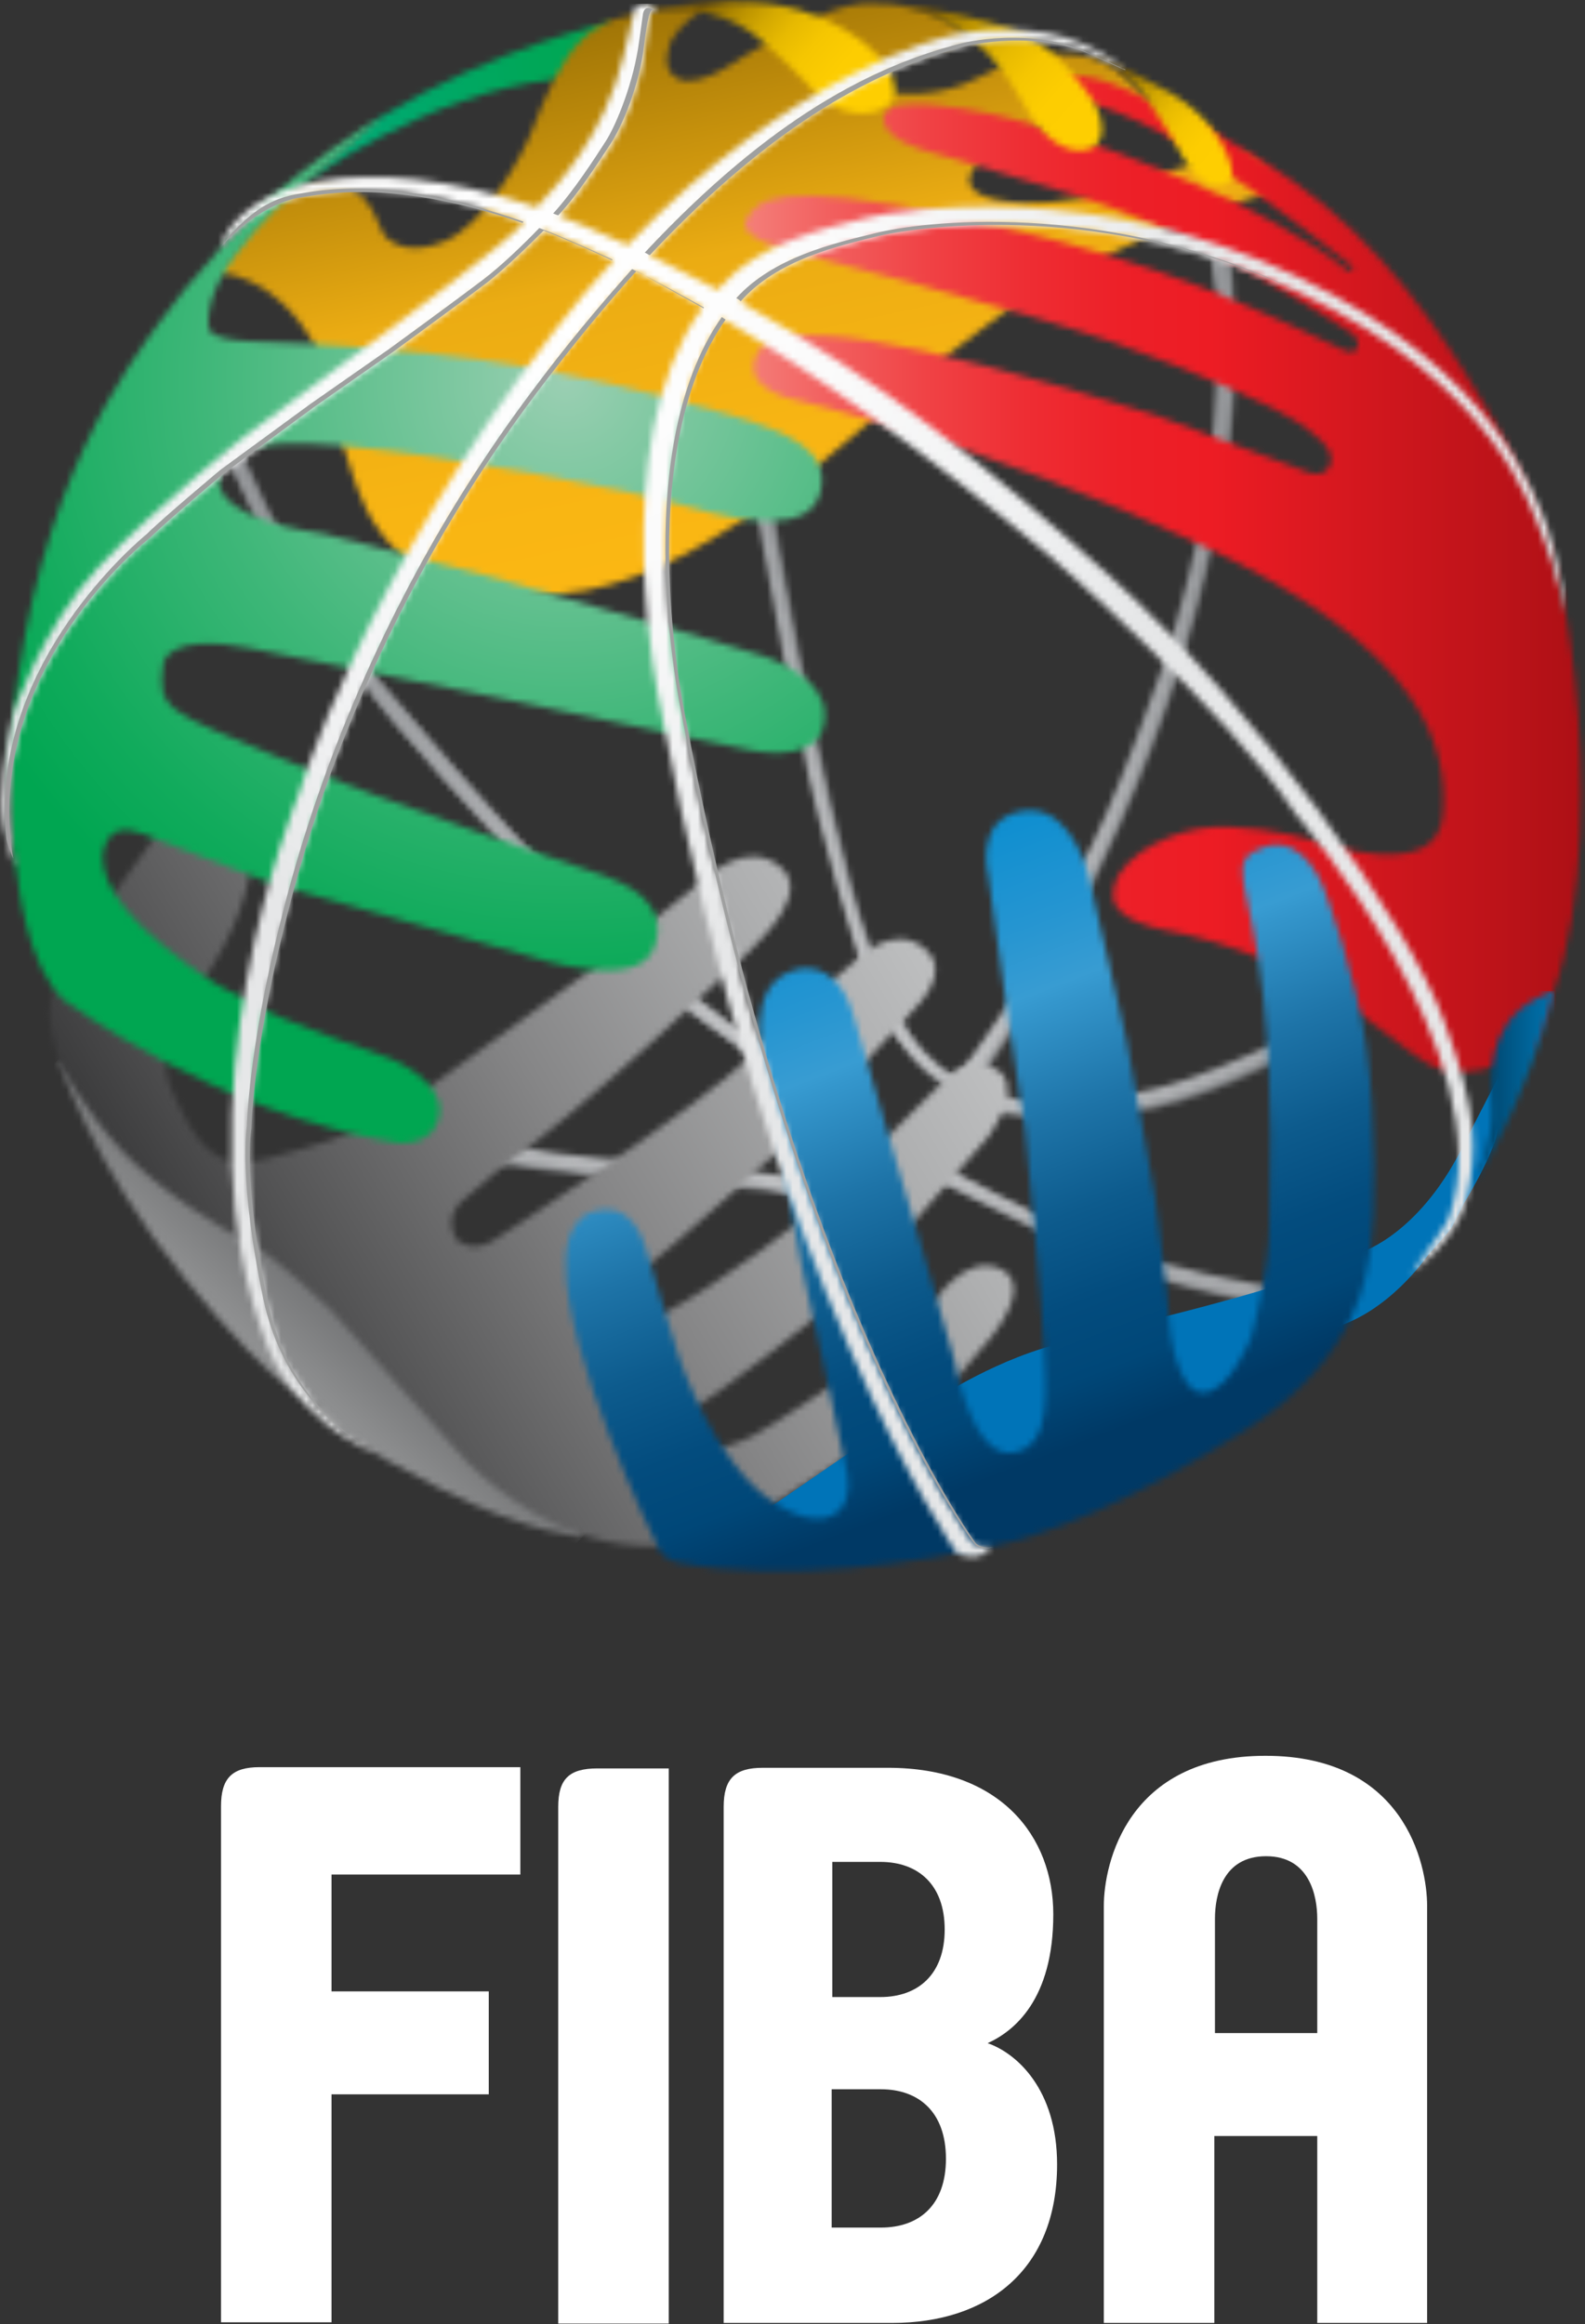
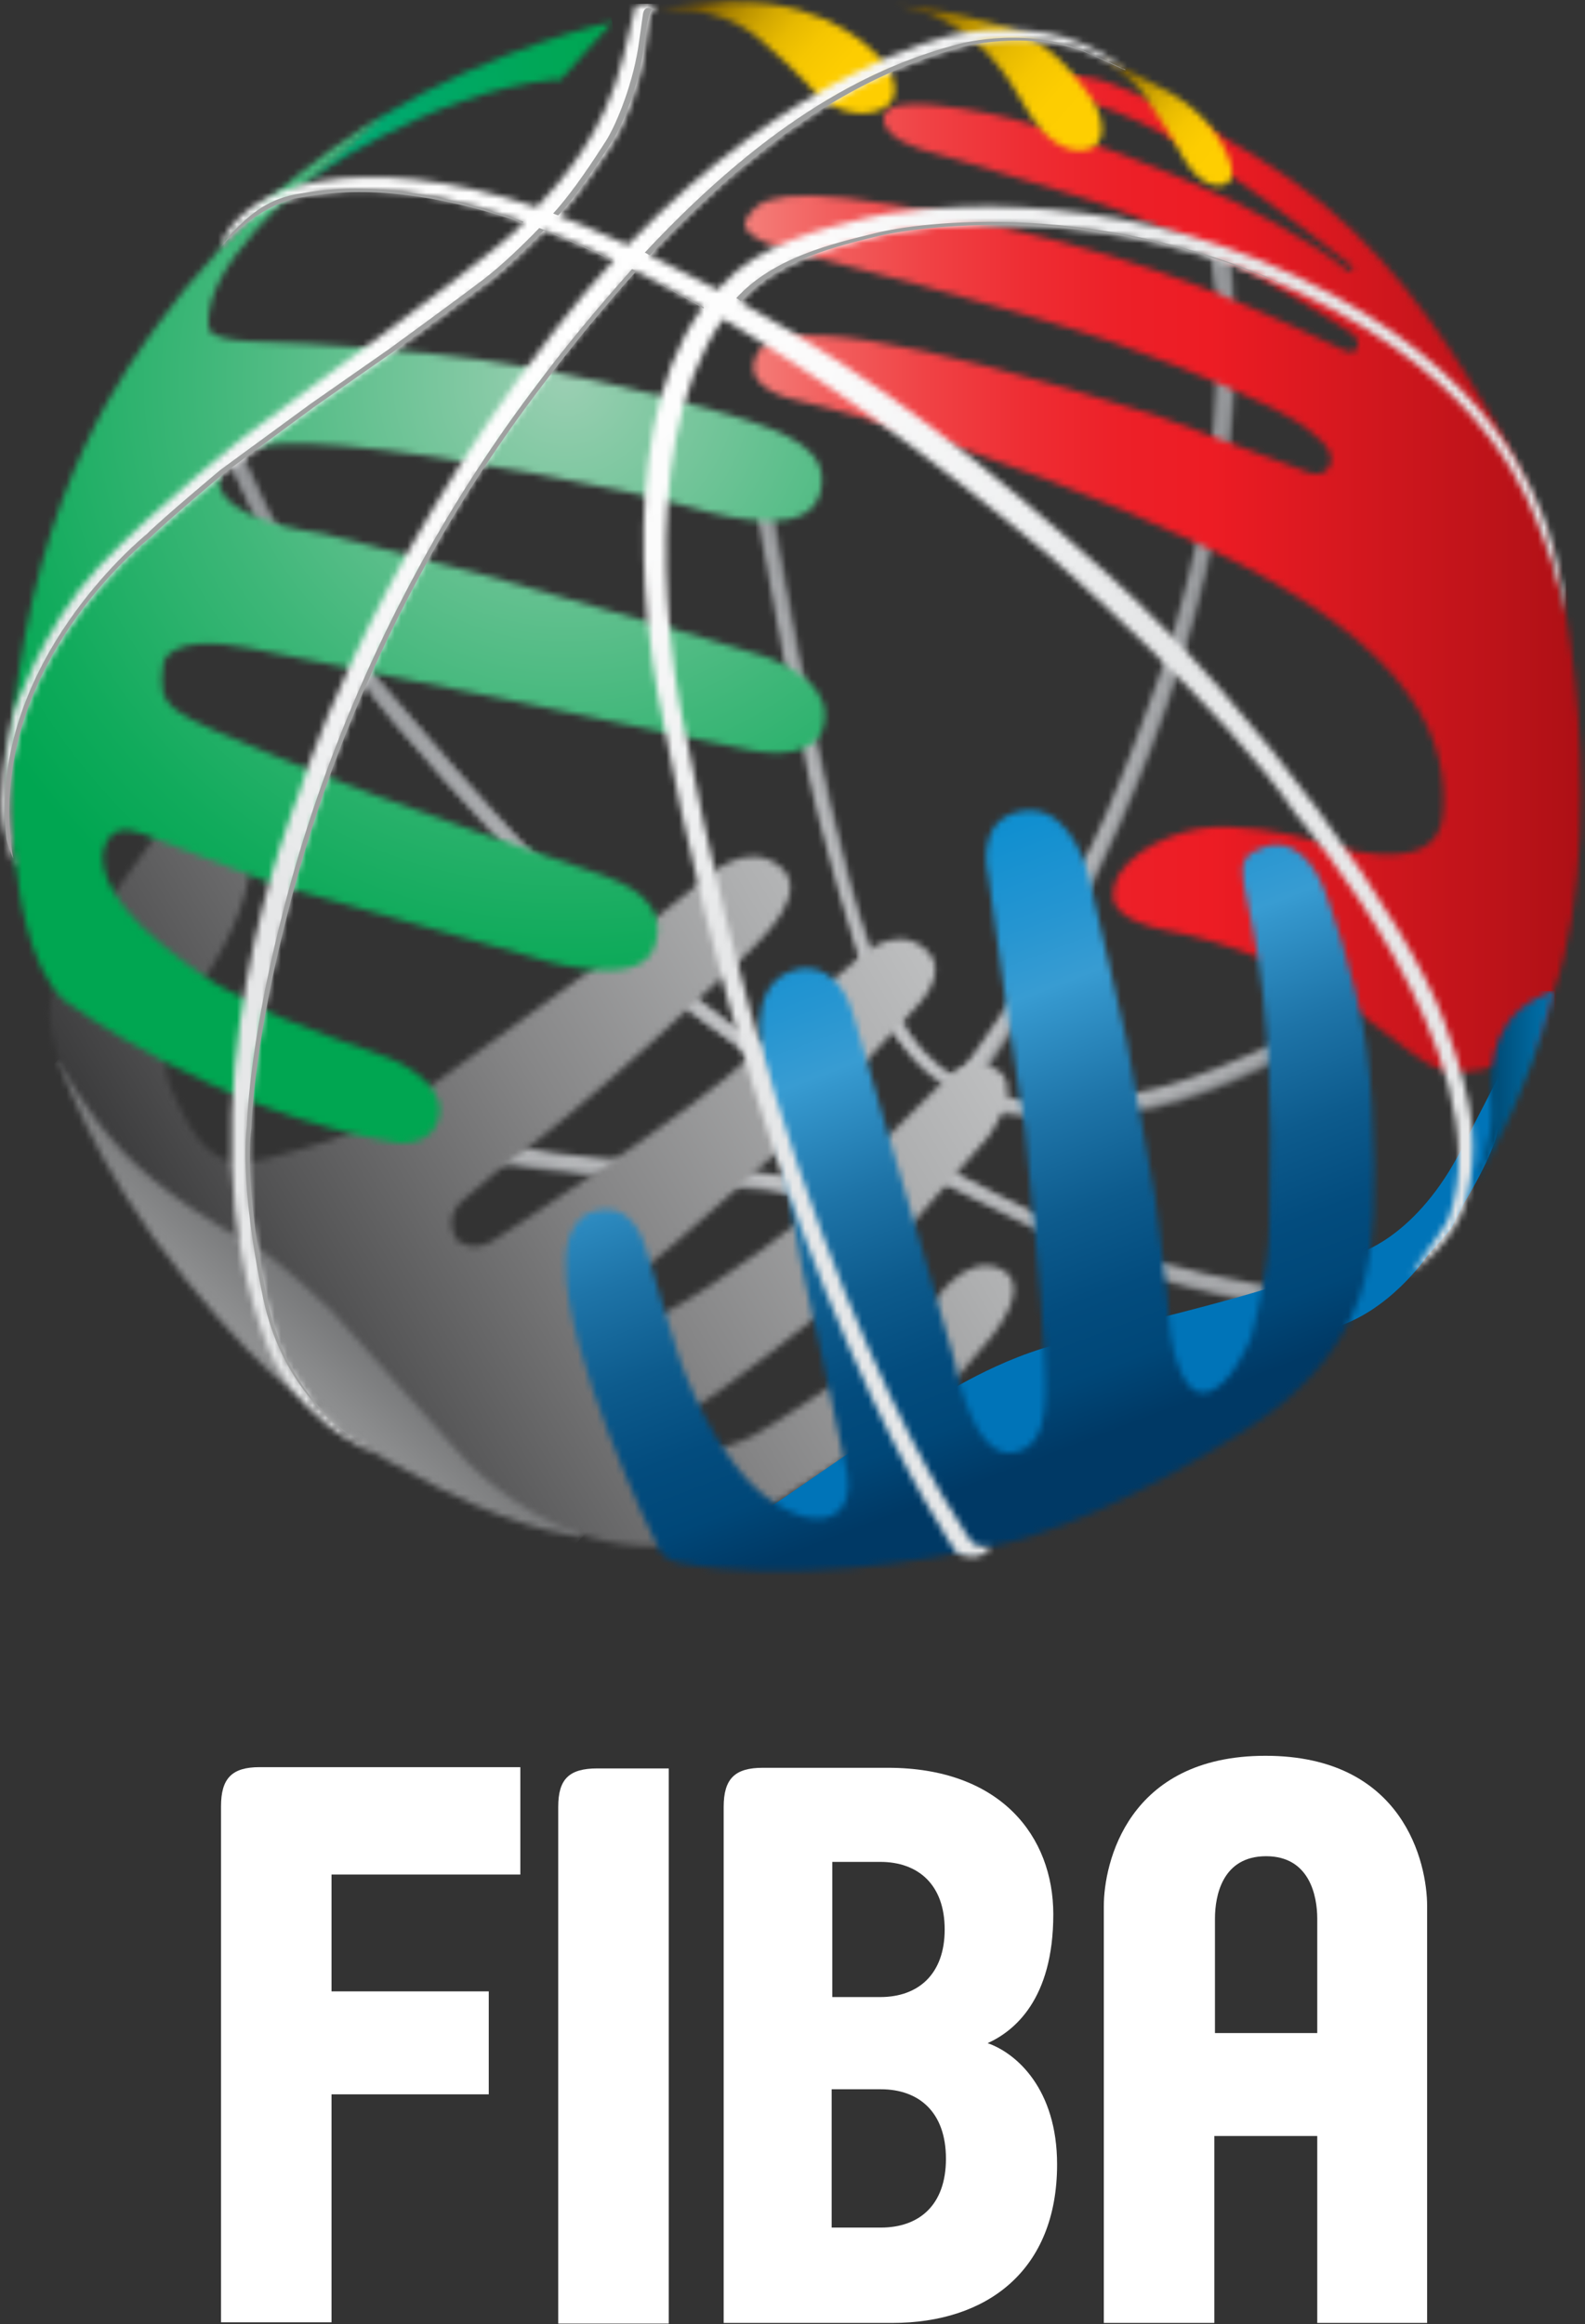
<svg xmlns="http://www.w3.org/2000/svg" width="251" height="368" viewBox="0 0 251 368" fill="none">
  <rect x="0" y="0" width="251" height="368" fill="#333333" stroke="none" />
  <path d="M52.5 296.9V315.3H77.4V331.6H52.5V367.7H35V286C35 281.6 36.7 279.8 41.1 279.8H82.4V296.8H52.5" fill="white" />
  <path d="M88.4 367.8V286.1C88.4 281.7 90.1 280 94.6 280H105.9V367.9H88.4" fill="white" />
  <path d="M149.6 305.5C149.6 312.6 145.4 316.2 139.4 316.2H131.8V294.8H139.4C145.4 294.8 149.6 298.4 149.6 305.5ZM167.4 342.7C167.4 330.8 161 325.1 156.4 323.5C160.6 321.6 166.8 316.6 166.8 303.1C166.8 290.8 158.5 279.9 140.6 279.9H120.8C116.4 279.9 114.6 281.6 114.6 286.1V367.8H141.3C156.3 367.8 167.4 359.5 167.4 342.7ZM149.8 341.8C149.8 349.2 145.5 352.7 139.5 352.7H131.7V330.8H139.5C145.5 330.8 149.8 334.4 149.8 341.8Z" fill="white" />
  <path d="M208.6 321.9H192.4V303.8C192.4 300.1 193.6 293.9 200.5 293.9C207.4 293.9 208.6 300.2 208.6 303.8V321.9ZM226 367.8V301.8C226 295 222.3 278 200.4 278C178.5 278 174.8 295.1 174.8 301.8V367.8H192.3V338.2H208.6V367.8H226Z" fill="white" />
  <mask id="mask0_381_13066" style="mask-type:luminance" maskUnits="userSpaceOnUse" x="120" y="38" width="86" height="139">
    <path d="M193.4 52.3C193.5 57.9 193.3 65.2 192.2 75.5C191.1 85.7 185.8 103.3 185.8 103.3C185.8 103.3 176.9 129.8 171.1 139.1C165.3 148.3 161.5 157.9 161.5 157.9C161.5 157.9 154.8 167.9 152.1 171.4C142.6 166 140.8 156.1 140.8 156.1C133.5 146.5 122.4 80.6 122.4 80.6L120.4 81L125.1 106.3L127.7 118.2C130.4 133.2 137 153.1 137 153.1C137 153.1 136.7 156.2 141.8 163.7C146.9 171.2 151.1 172.6 151.1 172.6C150 173.2 151.1 173 151.1 173L151.4 172.8L154.7 175C162 178.2 168.5 176.6 178.5 176.1C188.5 175.6 205.5 166.5 205.5 166.5L205.8 164.3C185.5 173.9 181.8 173.2 177.5 174.3C173.3 175.4 163.1 177 153.2 172L155 171.3L164.2 157.5L171.9 142.3C171.9 142.3 181.2 124.3 187.3 104.4C193.2 85.1 194.7 70.9 194.7 70.9C194.7 70.9 195.9 58.6 195.7 57.3C195.5 56.1 195.8 44.3 194.6 40.8L191.7 38C193.3 46.9 193.2 46.8 193.4 52.3Z" fill="white" />
  </mask>
  <g mask="url(#mask0_381_13066)">
    <path d="M205.801 38.2H120.301V178.3H205.801V38.2Z" fill="url(#paint0_radial_381_13066)" />
  </g>
  <mask id="mask1_381_13066" style="mask-type:luminance" maskUnits="userSpaceOnUse" x="36" y="69" width="172" height="139">
    <path d="M36.8 73.6L41.4 83.3L47.7 94C47.7 94 55.2 103.6 58 108.4C60.8 113.3 81.3 135.3 81.3 135.3L107.3 158.7L120.3 168.2L124.4 172.8L134.7 185.5L149.6 187.5L165.8 195.5C165.8 195.5 182.1 202.1 182.8 202.5C183.5 202.8 198.3 206.3 198.3 206.3L204.1 207.4C204.1 207.4 211.6 204.1 205.5 204.6C199.4 205 182.6 200.2 182.6 200.2C182.6 200.2 171.8 195.5 170 195.3C168.2 195.1 148.7 184.8 148.7 184.8H140L137.4 179.8C137.4 179.8 130.6 170.7 125.9 168.9C121.2 167.1 108.6 157 108.6 157L106.5 153.4C106.5 153.4 94.3 142.6 90 140.5C85.7 138.4 58.7 106.2 58.7 106.2C58.7 106.2 51.5 92.3 48.4 90.2C45.5 88.3 38.3 71.7 37.4 69.5L37.3 69.3L36.8 73.6Z" fill="white" />
  </mask>
  <g mask="url(#mask1_381_13066)">
    <path d="M211.5 69.3H36.8V207.3H211.5V69.3Z" fill="url(#paint1_radial_381_13066)" />
  </g>
  <mask id="mask2_381_13066" style="mask-type:luminance" maskUnits="userSpaceOnUse" x="71" y="180" width="60" height="11">
    <path d="M71.9 182L77.5 184.1L97.5 186.7L116.4 188C116.4 188 124.3 188.5 126.7 189.9C129.2 191.3 130.4 187.7 130.4 187.7L114.9 185.6C114.9 185.6 87 184.1 81.3 181.8C79.6 181.1 78 180.9 76.7 180.9C73.7 180.7 71.9 182 71.9 182Z" fill="white" />
  </mask>
  <g mask="url(#mask2_381_13066)">
    <path d="M130.4 180.7H71.9V191.1H130.4V180.7Z" fill="url(#paint2_radial_381_13066)" />
  </g>
  <mask id="mask3_381_13066" style="mask-type:luminance" maskUnits="userSpaceOnUse" x="119" y="37" width="87" height="140">
    <path d="M192.7 51.7C192.8 57.2 192.6 64.6 191.5 74.8C190.4 85 185.1 102.6 185.1 102.6C185.1 102.6 176.2 129.2 170.4 138.4C164.6 147.6 160.8 157.2 160.8 157.2C160.8 157.2 154.1 167.3 151.4 170.7C141.9 165.3 140.1 155.4 140.1 155.4C132.8 145.8 121.7 79.8 121.7 79.8L119.7 80.2L124.4 105.5L127 117.4C129.7 132.4 136.3 152.3 136.3 152.3C136.3 152.3 136 155.4 141.1 162.9C146.2 170.5 150.4 171.8 150.4 171.8C149.3 172.4 150.4 172.2 150.4 172.2L150.8 172.1L154.1 174.3C161.4 177.5 167.9 175.9 177.9 175.4C187.9 174.9 204.9 165.8 204.9 165.8L205.3 163.6C185 173.2 181.3 172.5 177 173.6C172.8 174.7 162.6 176.2 152.7 171.3L154.5 170.6L163.7 156.8L171.5 141.7C171.5 141.7 180.8 123.7 186.9 103.8C192.8 84.5 194.3 70.3 194.3 70.3C194.3 70.3 195.6 58 195.3 56.8C195.1 55.6 195.4 43.8 194.2 40.3L191.4 37.5C192.6 46.3 192.6 46.1 192.7 51.7Z" fill="white" />
  </mask>
  <g mask="url(#mask3_381_13066)">
    <path d="M205.2 37.6H119.7V177.7H205.2V37.6Z" fill="url(#paint3_radial_381_13066)" />
  </g>
  <mask id="mask4_381_13066" style="mask-type:luminance" maskUnits="userSpaceOnUse" x="36" y="68" width="172" height="139">
    <path d="M36.2 73L40.8 82.7L47.1 93.4C47.1 93.4 54.6 102.9 57.4 107.8C60.1 112.7 80.7 134.7 80.7 134.7L106.7 158.1L119.6 167.6L123.7 172.2L134 184.9L148.9 186.9L165.1 194.9C165.1 194.9 181.4 201.5 182.1 201.8C182.8 202.1 197.6 205.6 197.6 205.6L203.4 206.7C203.4 206.7 210.9 203.4 204.8 203.8C198.7 204.2 181.9 199.4 181.9 199.4C181.9 199.4 171.1 194.7 169.3 194.5C167.5 194.3 148 184 148 184H139.3L136.7 179C136.7 179 129.9 169.9 125.2 168.1C120.5 166.4 107.9 156.2 107.9 156.2L105.8 152.6C105.8 152.6 93.6 141.8 89.3 139.7C85 137.6 58 105.5 58 105.5C58 105.5 50.8 91.5 47.7 89.5C44.8 87.6 37.6 71 36.7 68.8C36.6 68.6 36.6 68.6 36.6 68.6L36.2 73Z" fill="white" />
  </mask>
  <g mask="url(#mask4_381_13066)">
    <path d="M210.9 68.7H36.2V206.7H210.9V68.7Z" fill="url(#paint4_radial_381_13066)" />
  </g>
  <mask id="mask5_381_13066" style="mask-type:luminance" maskUnits="userSpaceOnUse" x="71" y="180" width="59" height="10">
    <path d="M71.3 181.3L76.8 183.4L96.8 186L115.8 187.3C115.8 187.3 123.7 187.8 126.1 189.2C128.6 190.5 129.8 187 129.8 187L114.3 184.9C114.3 184.9 86.4 183.4 80.7 181.1C78.9 180.4 77.4 180.1 76.1 180.1C73.1 180.1 71.3 181.3 71.3 181.3Z" fill="white" />
  </mask>
  <g mask="url(#mask5_381_13066)">
    <path d="M129.8 180.1H71.3V190.5H129.8V180.1Z" fill="url(#paint5_radial_381_13066)" />
  </g>
  <mask id="mask6_381_13066" style="mask-type:luminance" maskUnits="userSpaceOnUse" x="47" y="3" width="50" height="27">
    <path d="M60 18.7C60 18.7 48.9 27.9 47.8 29.2C48 29.1 67.8 14.6 87.8 12.6L88.7 12.7L97 3.5C97 3.4 78.4 7.4 60 18.7Z" fill="white" />
  </mask>
  <g mask="url(#mask6_381_13066)">
    <path d="M44.6 3.7L96.2 -2.6L100.1 28.7L48.5 35.1L44.6 3.7Z" fill="url(#paint6_linear_381_13066)" />
  </g>
  <mask id="mask7_381_13066" style="mask-type:luminance" maskUnits="userSpaceOnUse" x="34" y="0" width="169" height="95">
    <path d="M128.5 3.2L121.9 6.5L117.5 9.1C117.5 9.1 110.9 14 107.5 12.5C104.1 11.1 106.3 6.4 106.3 6.4C106.3 6.4 108.5 2.7 111.4 1.7L109.4 1L108.8 1.2C108.8 1.2 103.5 1.6 103.3 1.6C103.2 1.7 98.8 2.7 98.8 2.7C98.8 2.7 95.2 3.1 92 6.4C88.7 9.7 86.1 15.8 84.4 20.3C82.7 24.8 76.6 35.8 70.2 38.3C63.8 40.9 61 37.4 61 37.4C61 37.4 60.3 36.5 59.6 34.6C58.9 32.7 56.9 29.8 54.4 29.7C51.9 29.6 45 28.4 40 35.8L34.2 43.1C34.2 43.1 43.6 43.1 50 55C50 55 54.9 73 55.8 75.1C56.6 77.2 58.2 83.4 63.9 88.2C69.7 93.1 83 95.4 92.7 93.5C102.4 91.6 111.9 87.1 128.8 74.3L138.9 65.8L149.1 56.9L160 48.7L174.3 40.9L188.2 34.4L202.7 30C202.7 30 199 23.9 195.9 24.4C192.8 24.9 182.5 27.8 182.5 27.8C182.5 27.8 168.8 34 157.7 31.6C146.6 29.1 161.1 21.1 161.1 21.1L164 20.6L170.7 14.8L177.9 16.7L182.1 18.6L183.3 18.7H183.5C183.5 18.7 179.4 11.7 174.2 9.6C169 7.5 161.2 8.9 154.9 12.3C148.6 15.7 141.7 14.7 141.7 14.7C141.7 14.7 135.2 13.1 138 11.5C140.9 9.9 153.1 6.4 153.1 6.4V5.7C153.1 5.7 148.4 0.3 137.5 0.5C137.5 0.5 137.4 0.5 137.1 0.5C136.3 0.6 132.7 0.8 128.5 3.2Z" fill="white" />
  </mask>
  <g mask="url(#mask7_381_13066)">
-     <path d="M42 130.6L14.5 4.7L195.3 -34.7L222.7 91.2L42 130.6Z" fill="url(#paint7_linear_381_13066)" />
-   </g>
+     </g>
  <mask id="mask8_381_13066" style="mask-type:luminance" maskUnits="userSpaceOnUse" x="117" y="11" width="134" height="159">
    <path d="M165 12.7C163 13.8 167.6 15.1 167.6 15.1C180.2 17.4 189.8 24.6 195.3 28.1C200.7 31.6 213.8 41.9 213.8 41.9C215.1 43.4 213.4 42.8 213.4 42.8C207.9 38.1 195.7 32 195.7 32C168.2 19.4 154.6 17.6 154.6 17.6C154.6 17.6 140.7 14.7 140 18.3C139.2 22 146.7 23.9 146.7 23.9C146.7 23.9 151.4 25.1 171.1 31.2C190.8 37.2 212.9 52 213.8 52.6C214.7 53.2 215.4 54.3 214.9 55.2C214.4 56.1 213 55.5 213 55.5C190.6 44.8 177.2 39.8 150.2 34.1C123.2 28.4 119.9 31.6 118.2 34.7C116.5 37.8 125.5 39.8 125.5 39.8C125.5 39.8 161.1 48.9 176.3 54.2C191.4 59.5 202.4 64.8 205.1 66.6C207.8 68.4 211.8 71.2 210.6 73.7C209.4 76.2 206.2 74.4 206.2 74.4L183.2 65.8C142.8 53.1 123.1 50.2 120 55.8C116.9 61.4 125.5 63.2 125.5 63.2C125.5 63.2 155.7 70 190.7 86.5C225.6 102.9 229.4 118.4 228.5 129.1C227.5 139.9 209.5 133.5 207 132.8C204.5 132.1 196.1 130.2 189.9 131.2C183.7 132.3 175.9 136.5 176.3 142.1C176.5 145.7 183.7 147.1 183.7 147.1C208 151.6 218.9 164.1 225.9 168.3C233 172.6 242.4 166.1 242.4 166.1C244.3 163.6 246 157.1 246 157.1C251.1 143 251 121.8 249.4 107.6C248.7 100.9 247.6 93.6 245.4 86.5C243 78.6 239.3 71.1 236.6 66.6C231.6 58.1 222.8 43.2 209.5 32.3C196.2 21.4 177.2 13.3 173.7 12.5C170.3 11.7 168.6 11.6 168.6 11.6C168.6 11.6 167 11.6 165 12.7Z" fill="white" />
  </mask>
  <g mask="url(#mask8_381_13066)">
    <path d="M251.3 11.6H116.5V172.5H251.3V11.6Z" fill="url(#paint8_linear_381_13066)" />
  </g>
  <mask id="mask9_381_13066" style="mask-type:luminance" maskUnits="userSpaceOnUse" x="103" y="0" width="39" height="18">
    <path d="M114.6 0.3C114.6 0.3 109.1 0.5 103.7 1.6C103.7 1.6 113.2 0.1 120.3 6.2C127.4 12.3 129.7 15.4 129.7 15.4C129.7 15.4 134.1 19.1 138.9 17.6C143.7 16.2 141.1 11.1 140 9.9C139 8.7 131.9 0.3 117 0.3C116.3 0.2 115.5 0.2 114.6 0.3Z" fill="white" />
  </mask>
  <g mask="url(#mask9_381_13066)">
    <path d="M126.4 38.9L94.4 10.8L121.2 -19.7L153.2 8.4L126.4 38.9Z" fill="url(#paint9_linear_381_13066)" />
  </g>
  <mask id="mask10_381_13066" style="mask-type:luminance" maskUnits="userSpaceOnUse" x="141" y="0" width="34" height="24">
    <path d="M141.5 0.8C144.8 1.1 154.1 3 160.9 14.5L162.7 17.5C162.7 17.5 166.4 24.3 171.4 23.8C176.3 23.4 174.5 17.4 172.3 14.8C170.2 12.2 166.5 5.8 156.5 3.5C156.5 3.5 148 1 141.4 0.8H141.5Z" fill="white" />
  </mask>
  <g mask="url(#mask10_381_13066)">
-     <path d="M161.201 41.5L129.801 14L156.701 -16.6L188.001 10.9L161.201 41.5Z" fill="url(#paint10_linear_381_13066)" />
+     <path d="M161.201 41.5L129.801 14L156.701 -16.6L188.001 10.9Z" fill="url(#paint10_linear_381_13066)" />
  </g>
  <mask id="mask11_381_13066" style="mask-type:luminance" maskUnits="userSpaceOnUse" x="174" y="9" width="22" height="21">
    <path d="M181.3 15.2C183.8 18.8 186.5 23.4 186.5 23.4C186.5 23.4 189.2 29.4 192.9 29.4C196.6 29.4 194.9 25.1 193.2 22.2C191.5 19.3 188.8 16.8 185.7 14.9C182.5 13 176.2 10 176.2 10L174.3 9.2C174.2 9.2 178.8 11.6 181.3 15.2Z" fill="white" />
  </mask>
  <g mask="url(#mask11_381_13066)">
    <path d="M186.8 40.5L164.2 20.6L183.9 -1.9L206.6 18L186.8 40.5Z" fill="url(#paint11_linear_381_13066)" />
  </g>
  <mask id="mask12_381_13066" style="mask-type:luminance" maskUnits="userSpaceOnUse" x="9" y="167" width="84" height="77">
    <path d="M29.4 202.6C44.7 221.4 49.6 222 49.6 222C49.6 222 51.1 224.3 55.1 227.3C58.4 229.7 63.5 232.6 69.9 235.8C84 242.9 92.2 243.3 92.3 243.3L91.3 235L49.4 196.2L27.5 183.5L15.8 171.4L9.2 167.7C9.3 167.6 14 183.7 29.4 202.6Z" fill="white" />
  </mask>
  <g mask="url(#mask12_381_13066)">
    <path d="M130 202L54.6 284.5L-28.3 208.8L47.1 126.3L130 202Z" fill="url(#paint12_linear_381_13066)" />
  </g>
  <mask id="mask13_381_13066" style="mask-type:luminance" maskUnits="userSpaceOnUse" x="7" y="123" width="154" height="122">
    <path d="M26 130.5L17.4 142.4C17.4 142.4 10.9 152.3 8.6 156.7C6.4 161.1 9.8 169.1 9.8 169.1C9.8 169.1 13.5 175.9 19.4 182.3C25.4 188.7 35.3 194.7 39.4 196.7C43.5 198.8 52.5 207.5 52.5 207.5L73.9 231.4C73.9 231.4 84.6 242.8 98.6 244.5C112.6 246.2 120.2 239.6 120.2 239.6L148.6 221.4C148.6 221.4 155.9 213.2 157.3 211.3C158.7 209.4 163.3 203 158.2 200.8C153 198.6 148.3 205.6 148.3 205.6L134.9 217.2C134.9 217.2 122 226 119.3 227.3C116.6 228.7 114.2 229.2 114.2 229.2L112.9 229.3C111.6 229.4 103 227 109.3 223.3C115.5 219.6 129.9 208 129.9 208L142.6 195.9L156.5 180C156.5 180 162.4 172.1 157.8 169.3C153.2 166.5 149.5 171.1 149.5 171.1C149.5 171.1 135.5 185 131.9 188.8C128.3 192.6 113.6 203.5 104.9 208.1C96.1 212.7 98.9 202.3 101.6 201C104.3 199.7 127.3 178.6 127.3 178.6C127.3 178.6 143.8 160.8 144.5 160.1C145.2 159.3 151.1 153.8 146.2 150C141.3 146.2 135.7 151.9 135.7 151.9C135.7 151.9 127.7 158.5 119.1 167C110.5 175.6 78.6 196.1 78.6 196.1C74.9 198.8 72.3 196.3 72.3 196.3C70.2 192.8 72.9 190.4 72.9 190.4L79.1 185.1C92 176.1 116.6 152.7 118.7 150.6C120.8 148.4 128.6 141.2 123.4 137.1C118.2 133 112.2 138.7 112.2 138.7L93.8 153.4L63.6 175.3C54.6 180.4 50.2 181.3 42 183.5C33.8 185.7 30.9 180.8 27.2 172.7C23.5 164.7 31.4 156.4 31.4 156.4C43.7 138.6 40.5 127.2 34.7 123.7C33.9 123.2 33.1 123 32.4 123C28 123 26 130.5 26 130.5Z" fill="white" />
  </mask>
  <g mask="url(#mask13_381_13066)">
    <path d="M-47.899 155.5L121.901 53.8L217.701 213.7L47.901 315.5L-47.899 155.5Z" fill="url(#paint13_linear_381_13066)" />
  </g>
  <mask id="mask14_381_13066" style="mask-type:luminance" maskUnits="userSpaceOnUse" x="1" y="18" width="130" height="164">
    <path d="M47.4 27.5C39 34.1 29.4 45.1 25.2 51.1C21 57 5.7 76.3 2 114.4C2 114.4 0.6 127.8 2.8 139.1C2.8 139.1 4.1 152.9 10.2 158.4C10.2 158.4 33.7 176.1 63.1 181C63.1 181 69.1 181.5 69.6 176.2C70.1 170.9 61.8 167.6 61.8 167.6C61.8 167.6 42.3 160.8 40.4 159.1C38.5 157.5 35.7 157.8 25.7 149.6C15.7 141.4 15.3 135.5 17.1 132.9C18.9 130.2 22.1 131.8 25.1 133C28.2 134.2 43.1 139.9 43.1 139.9L84.2 151.5C84.2 151.5 101 157.2 103.6 150C106.3 142.8 98.7 139.8 95.8 138.7C92.9 137.6 62.2 127.5 44.3 120C26.4 112.5 24.8 112.5 25.9 104.9C25.9 104.9 26.8 100.1 39.4 102.6C52.9 105.4 80.4 110.8 80.4 110.8L118.4 118.7C118.4 118.7 128.8 121.2 130.4 115.1C132 109.1 125.5 105.5 121 103.9C116.4 102.3 75.8 90.8 75.8 90.8L51.2 84.5C51.2 84.5 28.9 81.9 36 72.4C36 72.4 38.1 69.2 54.5 70.6C70.9 72 100 77.6 108.9 80.2C117.9 82.8 128.2 84.5 129.9 78C131.6 71.5 125.3 68.6 115.6 65.7C106 62.8 86.6 57.9 69.2 56.1C51.7 54.3 41.2 54.1 41.2 54.1C41.2 54.1 33.4 54.1 33.1 52C33.1 52 32.3 49.3 34.8 44.4C37.3 39.4 43.6 32.8 46.6 30.4L60.6 18.5C60.7 18.4 55.8 20.9 47.4 27.5Z" fill="white" />
  </mask>
  <g mask="url(#mask14_381_13066)">
    <path d="M131.9 18.4H0.5V181.6H131.9V18.4Z" fill="url(#paint14_radial_381_13066)" />
  </g>
  <path fill-rule="evenodd" clip-rule="evenodd" d="M121.3 239.1L137 228.3L149.4 220.8C149.4 220.8 160.2 213.8 171 212.1C181.8 210.4 183.1 208.8 183.1 208.8C183.1 208.8 205 203.4 207.3 201.5C209.5 199.6 215.7 198.2 215.7 198.2C215.7 198.2 225.2 195.3 232.2 180.4L237.2 170.7C237.2 170.7 238.2 176.5 236.7 180.8C235.2 185.1 231.9 190.4 231.9 190.4C231.9 190.4 230.2 193.7 229.9 194.3C229.6 194.9 226 198.9 226 198.9C226 198.9 219.9 207.9 210.9 210.3C201.9 212.6 173.4 247.2 135.2 246.3C97 245.2 121.3 239.1 121.3 239.1Z" fill="#0074B8" />
  <mask id="mask15_381_13066" style="mask-type:luminance" maskUnits="userSpaceOnUse" x="89" y="128" width="129" height="121">
    <path d="M161.9 128.4C154.1 129.7 156.5 138.7 156.5 138.7L159.1 157.3L162.3 178.9C162.3 178.9 165.2 207.7 165.3 213.4C165.4 219.1 167 229 160.4 230C153.9 231 151.2 215.6 151.2 215.6L147.4 202.4L140.6 179.4L135 160.3C132 151.1 125.8 153.6 125.8 153.6C117.4 156 121.1 168.8 121.1 168.8L126.9 200.3C126.9 200.3 133.2 228.1 134.2 233.6C135.2 239.2 130.9 243.6 122 237.5C113.1 231.4 107.6 215.1 107.6 215.1C107.6 215.1 103.7 202.8 102.5 198.4C101.3 194 98.8 190.4 94 191.8C89.2 193.2 89.6 200.1 89.6 200.1C89.3 214 103.3 243.4 104.5 245.6C105.1 246.7 106.9 247.3 106.9 247.3C124.7 251 147.2 246.9 156.5 245C165.8 243.1 179.3 237.8 197.4 226.3C215.5 214.7 216.4 201.4 217.1 197.5C217.8 193.6 218 177.3 216.4 165.8C214.8 154.3 209.8 141.1 209.8 141.1C209.8 141.1 206.8 131.9 200.2 134.1C193.7 136.3 198.1 139.6 200 157.5C201.9 175.4 200.9 187 201 194C201.1 201 198.1 211.8 198.1 211.8C198.1 211.8 194.8 220.3 190.6 220.5C186.4 220.7 185.1 210.4 185.1 208.3C185.1 206.2 182.9 189.4 182.9 189.4L178.4 164.7L172.4 138.7C172.4 138.7 170 128.3 163.1 128.3C162.8 128.3 162.3 128.3 161.9 128.4Z" fill="white" />
  </mask>
  <g mask="url(#mask15_381_13066)">
    <path d="M105.8 294L48.4 143.9L201.7 85.4L259 235.4L105.8 294Z" fill="url(#paint15_linear_381_13066)" />
  </g>
  <mask id="mask16_381_13066" style="mask-type:luminance" maskUnits="userSpaceOnUse" x="233" y="156" width="14" height="32">
    <path d="M236.2 175.2C236.5 180.5 234.5 185.3 233.2 187.9C234.7 185.4 237.3 180.9 239.8 175.2C243.5 167.1 246.2 156.9 246.2 156.9C236.8 159.9 235.7 167.3 236.2 175.2Z" fill="white" />
  </mask>
  <g mask="url(#mask16_381_13066)">
    <path d="M246.2 156.9H233.2V187.9H246.2V156.9Z" fill="url(#paint16_linear_381_13066)" />
  </g>
  <mask id="mask17_381_13066" style="mask-type:luminance" maskUnits="userSpaceOnUse" x="233" y="187" width="1" height="1">
    <path d="M233.2 187.9L233.3 187.8L233.2 187.9Z" fill="white" />
  </mask>
  <g mask="url(#mask17_381_13066)">
    <path d="M233.3 187.8H233.2V187.9H233.3V187.8Z" fill="url(#paint17_linear_381_13066)" />
  </g>
  <mask id="mask18_381_13066" style="mask-type:luminance" maskUnits="userSpaceOnUse" x="0" y="0" width="248" height="247">
    <path d="M102.3 0.6C100.6 0.8 100.8 1.1 100.6 1.1C100.5 1.1 98.7 9 98.7 9C95.8 21.1 88.7 28.9 85 32.8C57.3 23.5 37.9 28.9 34.7 39.6C34.7 39.6 40.2 32.2 47.6 31.1C51.5 30.5 62 27.7 82.9 35.1C82.9 35.2 82.8 35.3 82.7 35.4C81.8 37.3 60.8 52.8 60.8 52.8L39 68.9C39 68.9 24.7 80.2 15.6 89.8C6.6 99.4 2.1 113 2.1 113C2.1 113 0.2 121.1 0.2 126.8C0.2 132.4 2.3 137.1 2.3 137.1V136.6C-4 107.4 23.9 85 23.9 85C26.5 82.5 35.6 74.9 35.6 74.9L49.9 64.4L62.5 55.6C62.5 55.6 72.8 48.1 77.4 44.6C80.3 42.4 84 38.8 86.3 36.5C89.7 37.8 93.3 39.3 97.2 41.2C94 44.6 90.9 48.4 87.7 52.5C57.2 92 47.2 126 47.2 126C47.2 126 26.9 175.2 42.6 213.8C42.6 213.8 47.1 225.1 59.4 230L54.6 226.9L50 222.6L45.2 215.6L43.9 212.2L42.2 206C38.2 186.9 39.6 178.6 39.6 178.6C39.6 178.6 39.8 166.7 44.8 146.7C46.9 138.4 55.9 100.7 84.7 62.2C90.2 54.8 95.5 48.4 100.5 42.8C103.9 44.5 107.5 46.5 111.3 48.6C111.3 48.7 111.2 48.8 111.1 48.9C95.5 70.5 104.5 111.7 104.5 111.7C121.8 204 151.5 245.9 151.5 245.9C155.5 247.7 156.9 244.9 156.9 244.9C154.9 245.1 154 244.3 154 244.3C154 244.3 125.4 205.6 108 113.3C108 113.3 99.2 72.2 114.5 50.5L114.7 50.6C129.1 59.2 146.1 71.2 166.2 88C166.2 88 194.1 112.2 205.2 128.9C205.2 128.9 238.3 167.5 229.5 192.7C229.5 192.7 229.7 193.3 223.4 201.7C223.4 201.7 231.1 196.2 232.4 189.3C233.7 182.3 234.3 176.7 228.6 161.4C222.9 146 199.4 112.4 175.3 90.8C156.5 74 139.7 60.3 117.2 47.8C123 41.2 132.8 39 139.4 37.3C146 35.7 175.2 31.7 205.9 46.4C236.6 61 242.2 79.9 244.2 84.7C246.3 89.5 247.9 97.1 247.9 97.1C247.7 91.5 245 83.3 245 83.3C242.9 78.3 237.1 58.9 205.5 43.8C173.9 28.7 143.8 32.8 137.1 34.5C130.3 36.2 120.2 38.5 114.2 45.3C114 45.5 113.9 45.7 113.7 45.9C110.2 44.1 106.6 42.2 102.9 40.4C123.1 18.8 139.3 10.8 153 7.2C153 7.2 164.4 4.3 173.9 9C173.9 9 178.2 11 178.3 11C178.4 11 173 6.5 165.7 5.2C158.4 4 151.8 5.3 150.6 5.6C149.5 5.9 125.7 11.3 99.4 38.8C98.5 38.4 97.6 38 96.7 37.6C93.9 36.3 91.2 35.2 88.6 34.2C91.8 30.7 95 25.6 96.9 22.9C98.7 20.2 101.5 13.4 102.2 7.1C102.9 0.8 103.4 1.7 103.4 1.7H103.8V1.6C103.6 0.7 102.6 0.6 102.3 0.6Z" fill="white" />
  </mask>
  <g mask="url(#mask18_381_13066)">
    <path d="M248 0.6H-4V247.8H248V0.6Z" fill="url(#paint18_radial_381_13066)" />
  </g>
-   <path d="M157.3 245C155.3 245.3 154.5 244.3 154.5 244.3C154.5 244.3 125.9 205.6 108.5 113.3C108.5 113.3 99.7 72.2 114.9 50.6L114.3 50.2C99.1 71.8 107.9 112.9 107.9 112.9C125.2 205.2 153.9 243.9 153.9 243.9L154.3 244.4C154.3 244.5 155 245.5 157.3 245Z" fill="#9FA0A0" />
  <path d="M178.2 11.1C178.1 11.1 173.8 9.1 173.8 9.1C164.3 4.4 152.9 7.3 152.9 7.3C139.3 10.9 123.1 18.9 102.9 40.4C102.6 40.3 102.4 40.1 102.1 40C122.3 18.4 138.5 10.4 152.1 6.9C152.1 6.9 163.5 3.9 173 8.7C172.2 8.3 177.8 10.8 177.6 10.8L178.2 11V11.1Z" fill="#9FA0A0" />
  <path d="M206 46.3C209.9 48.2 213.8 50.2 218.1 53C214.4 50.6 210 48.2 205.2 45.9C174.5 31.3 145.3 35.2 138.7 36.9C132.1 38.5 122.5 40.7 116.6 47.2C116.8 47.3 117.1 47.5 117.3 47.7C123.1 41.1 132.8 38.9 139.4 37.3C146 35.8 175.3 31.7 206 46.3Z" fill="#9FA0A0" />
  <path d="M103.2 1.6C102.6 1.8 102 7.1 102 7.1C101.3 13.4 98.5 20.1 96.6 22.9C94.8 25.6 91.6 30.7 88.4 34.1C88.1 34 87.8 33.9 87.6 33.8C90.8 30.3 94.1 25.2 95.9 22.4C97.7 19.6 100.4 12.8 101.2 6.6L101.8 2.4C101.8 2.4 101.9 0.5 103.5 1.6H103.2Z" fill="#9FA0A0" />
  <path d="M36.9 36.7C39.1 34.5 41.9 31.7 46.7 30.8C50.6 30.1 62 27.7 82.9 35.1C82.8 35.2 82.8 35.2 82.8 35.3C62.4 28.3 51.2 30.7 47.4 31.3C47.4 31.3 41.4 31.9 34.8 39.3C34.9 39.3 36.1 37.5 36.9 36.7Z" fill="#9FA0A0" />
  <path d="M100.8 42.9C95.7 48.5 90.5 54.9 84.9 62.3C56 100.8 47.1 138.4 45 146.8C40 166.8 39.8 178.7 39.8 178.7C39.8 178.7 38.4 187 42.4 206.1C45 218.5 52.2 225.2 57 228.4C52.3 225.4 44.5 218.7 41.7 205.7C37.7 186.6 39.1 178.3 39.1 178.3C39.1 178.3 39.3 166.4 44.3 146.4C46.4 138.1 55.4 100.4 84.2 62C89.7 54.6 95.1 48.2 100.1 42.6C103.5 44.3 107.9 46.7 111.5 48.7L111.4 48.8L100.8 42.9Z" fill="#9FA0A0" />
  <path d="M1 132.7C-2 104.8 23.2 84.6 23.2 84.6C25.8 82 34.9 74.4 34.9 74.4L49.1 64L61.7 55.2C61.7 55.2 72 47.7 76.6 44.2C79.5 42 83.2 38.4 85.4 36.1C88.8 37.4 93.1 39.3 97 41.1L96.9 41.2C93.3 39.5 89.2 37.7 86.1 36.5C83.8 38.8 80.1 42.4 77.3 44.6C72.7 48.1 62.4 55.6 62.4 55.6L49.8 64.4L35.5 74.9C35.5 74.9 26.4 82.5 23.8 85.1C23.8 85.1 -2.9 105.7 2.1 136.1C2.2 136.1 1.1 133.7 1 132.7Z" fill="#9FA0A0" />
  <defs>
    <radialGradient id="paint0_radial_381_13066" cx="0" cy="0" r="1" gradientUnits="userSpaceOnUse" gradientTransform="translate(131.546 167.949) scale(107.299 107.299)">
      <stop stop-color="#95979A" />
      <stop offset="1" stop-color="#737577" />
    </radialGradient>
    <radialGradient id="paint1_radial_381_13066" cx="0" cy="0" r="1" gradientUnits="userSpaceOnUse" gradientTransform="translate(131.56 167.933) scale(107.299 107.299)">
      <stop stop-color="#95979A" />
      <stop offset="1" stop-color="#737577" />
    </radialGradient>
    <radialGradient id="paint2_radial_381_13066" cx="0" cy="0" r="1" gradientUnits="userSpaceOnUse" gradientTransform="translate(131.564 167.275) scale(110.858 110.858)">
      <stop stop-color="#95979A" />
      <stop offset="1" stop-color="#737577" />
    </radialGradient>
    <radialGradient id="paint3_radial_381_13066" cx="0" cy="0" r="1" gradientUnits="userSpaceOnUse" gradientTransform="translate(130.856 167.305) scale(107.286 107.286)">
      <stop stop-color="#C9CACC" />
      <stop offset="1" stop-color="#95979A" />
    </radialGradient>
    <radialGradient id="paint4_radial_381_13066" cx="0" cy="0" r="1" gradientUnits="userSpaceOnUse" gradientTransform="translate(130.905 167.358) scale(107.298 107.298)">
      <stop stop-color="#C9CACC" />
      <stop offset="1" stop-color="#95979A" />
    </radialGradient>
    <radialGradient id="paint5_radial_381_13066" cx="0" cy="0" r="1" gradientUnits="userSpaceOnUse" gradientTransform="translate(130.892 166.645) scale(110.857 110.857)">
      <stop stop-color="#C9CACC" />
      <stop offset="1" stop-color="#95979A" />
    </radialGradient>
    <linearGradient id="paint6_linear_381_13066" x1="57.813" y1="18.012" x2="99.804" y2="12.818" gradientUnits="userSpaceOnUse">
      <stop stop-color="#00AA72" />
      <stop offset="0.117" stop-color="#00A96D" />
      <stop offset="0.645" stop-color="#00A758" />
      <stop offset="1" stop-color="#00A651" />
    </linearGradient>
    <linearGradient id="paint7_linear_381_13066" x1="129.149" y1="96.301" x2="104.148" y2="-18.357" gradientUnits="userSpaceOnUse">
      <stop stop-color="#FDB913" />
      <stop offset="0.239" stop-color="#F8B513" />
      <stop offset="0.494" stop-color="#EBAC13" />
      <stop offset="0.614" stop-color="#D0980E" />
      <stop offset="1" stop-color="#7B5A00" />
    </linearGradient>
    <linearGradient id="paint8_linear_381_13066" x1="117.91" y1="92.094" x2="250.492" y2="92.094" gradientUnits="userSpaceOnUse">
      <stop stop-color="#F47F7A" />
      <stop offset="0.1" stop-color="#F2605F" />
      <stop offset="0.218" stop-color="#F04245" />
      <stop offset="0.336" stop-color="#EE2D33" />
      <stop offset="0.449" stop-color="#ED2028" />
      <stop offset="0.556" stop-color="#ED1C24" />
      <stop offset="0.929" stop-color="#B81218" />
      <stop offset="1" stop-color="#AD1015" />
    </linearGradient>
    <linearGradient id="paint9_linear_381_13066" x1="147.053" y1="30.017" x2="112.322" y2="-0.504" gradientUnits="userSpaceOnUse">
      <stop stop-color="#FFCF01" />
      <stop offset="0.27" stop-color="#FFCF01" />
      <stop offset="0.502" stop-color="#FDCD01" />
      <stop offset="0.623" stop-color="#F5C601" />
      <stop offset="0.719" stop-color="#E7BA01" />
      <stop offset="0.8" stop-color="#D4A901" />
      <stop offset="0.874" stop-color="#BC9300" />
      <stop offset="0.94" stop-color="#9E7900" />
      <stop offset="1" stop-color="#7B5A00" />
    </linearGradient>
    <linearGradient id="paint10_linear_381_13066" x1="182.88" y1="33.465" x2="147.13" y2="2.048" gradientUnits="userSpaceOnUse">
      <stop stop-color="#FFCF01" />
      <stop offset="0.27" stop-color="#FFCF01" />
      <stop offset="0.502" stop-color="#FDCD01" />
      <stop offset="0.623" stop-color="#F5C601" />
      <stop offset="0.719" stop-color="#E7BA01" />
      <stop offset="0.8" stop-color="#D4A901" />
      <stop offset="0.874" stop-color="#BC9300" />
      <stop offset="0.94" stop-color="#9E7900" />
      <stop offset="1" stop-color="#7B5A00" />
    </linearGradient>
    <linearGradient id="paint11_linear_381_13066" x1="202.873" y1="34.669" x2="176.899" y2="11.843" gradientUnits="userSpaceOnUse">
      <stop stop-color="#FFCF01" />
      <stop offset="0.27" stop-color="#FFCF01" />
      <stop offset="0.502" stop-color="#FDCD01" />
      <stop offset="0.623" stop-color="#F5C601" />
      <stop offset="0.719" stop-color="#E7BA01" />
      <stop offset="0.8" stop-color="#D4A901" />
      <stop offset="0.874" stop-color="#BC9300" />
      <stop offset="0.94" stop-color="#9E7900" />
      <stop offset="1" stop-color="#7B5A00" />
    </linearGradient>
    <linearGradient id="paint12_linear_381_13066" x1="60.096" y1="195.198" x2="5.234" y2="255.285" gradientUnits="userSpaceOnUse">
      <stop stop-color="#58595B" />
      <stop offset="0.297" stop-color="#8B8C8D" />
      <stop offset="0.617" stop-color="#BBBCBD" />
      <stop offset="0.862" stop-color="#D9DADB" />
      <stop offset="1" stop-color="#E4E5E6" />
    </linearGradient>
    <linearGradient id="paint13_linear_381_13066" x1="27.32" y1="219.143" x2="210.634" y2="109.328" gradientUnits="userSpaceOnUse">
      <stop stop-color="#2E2E2F" />
      <stop offset="0.133" stop-color="#525253" />
      <stop offset="0.348" stop-color="#868687" />
      <stop offset="0.549" stop-color="#AEAFB0" />
      <stop offset="0.731" stop-color="#CCCDCE" />
      <stop offset="0.887" stop-color="#DEDFE0" />
      <stop offset="1" stop-color="#E4E5E6" />
    </linearGradient>
    <radialGradient id="paint14_radial_381_13066" cx="0" cy="0" r="1" gradientUnits="userSpaceOnUse" gradientTransform="translate(89.69 59.697) scale(106.907 106.907)">
      <stop stop-color="#9BCFB3" />
      <stop offset="0.111" stop-color="#87CAA6" />
      <stop offset="0.539" stop-color="#3FB779" />
      <stop offset="0.846" stop-color="#11AB5C" />
      <stop offset="1" stop-color="#00A651" />
    </radialGradient>
    <linearGradient id="paint15_linear_381_13066" x1="169.166" y1="230.159" x2="124.215" y2="112.594" gradientUnits="userSpaceOnUse">
      <stop stop-color="#003965" />
      <stop offset="0.006" stop-color="#003965" />
      <stop offset="0.084" stop-color="#004778" />
      <stop offset="0.171" stop-color="#034C7E" />
      <stop offset="0.281" stop-color="#0D5B8D" />
      <stop offset="0.404" stop-color="#1E74A8" />
      <stop offset="0.536" stop-color="#3496CC" />
      <stop offset="0.556" stop-color="#389CD2" />
      <stop offset="0.642" stop-color="#2595D1" />
      <stop offset="0.763" stop-color="#108FD0" />
      <stop offset="0.883" stop-color="#048ACF" />
      <stop offset="1" stop-color="#0089CF" />
    </linearGradient>
    <linearGradient id="paint16_linear_381_13066" x1="233.249" y1="172.426" x2="246.255" y2="172.426" gradientUnits="userSpaceOnUse">
      <stop stop-color="#00395D" />
      <stop offset="0.39" stop-color="#005381" />
      <stop offset="0.78" stop-color="#0069A0" />
      <stop offset="1" stop-color="#0071AB" />
    </linearGradient>
    <linearGradient id="paint17_linear_381_13066" x1="233.245" y1="187.855" x2="233.349" y2="187.855" gradientUnits="userSpaceOnUse">
      <stop stop-color="#00395D" />
      <stop offset="0.39" stop-color="#005381" />
      <stop offset="0.78" stop-color="#0069A0" />
      <stop offset="1" stop-color="#0071AB" />
    </linearGradient>
    <radialGradient id="paint18_radial_381_13066" cx="0" cy="0" r="1" gradientUnits="userSpaceOnUse" gradientTransform="translate(90.758 47.996) scale(102.96 102.96)">
      <stop stop-color="white" />
      <stop offset="0.398" stop-color="#FBFBFB" />
      <stop offset="0.81" stop-color="#EEEFF0" />
      <stop offset="1" stop-color="#E6E7E8" />
    </radialGradient>
  </defs>
</svg>